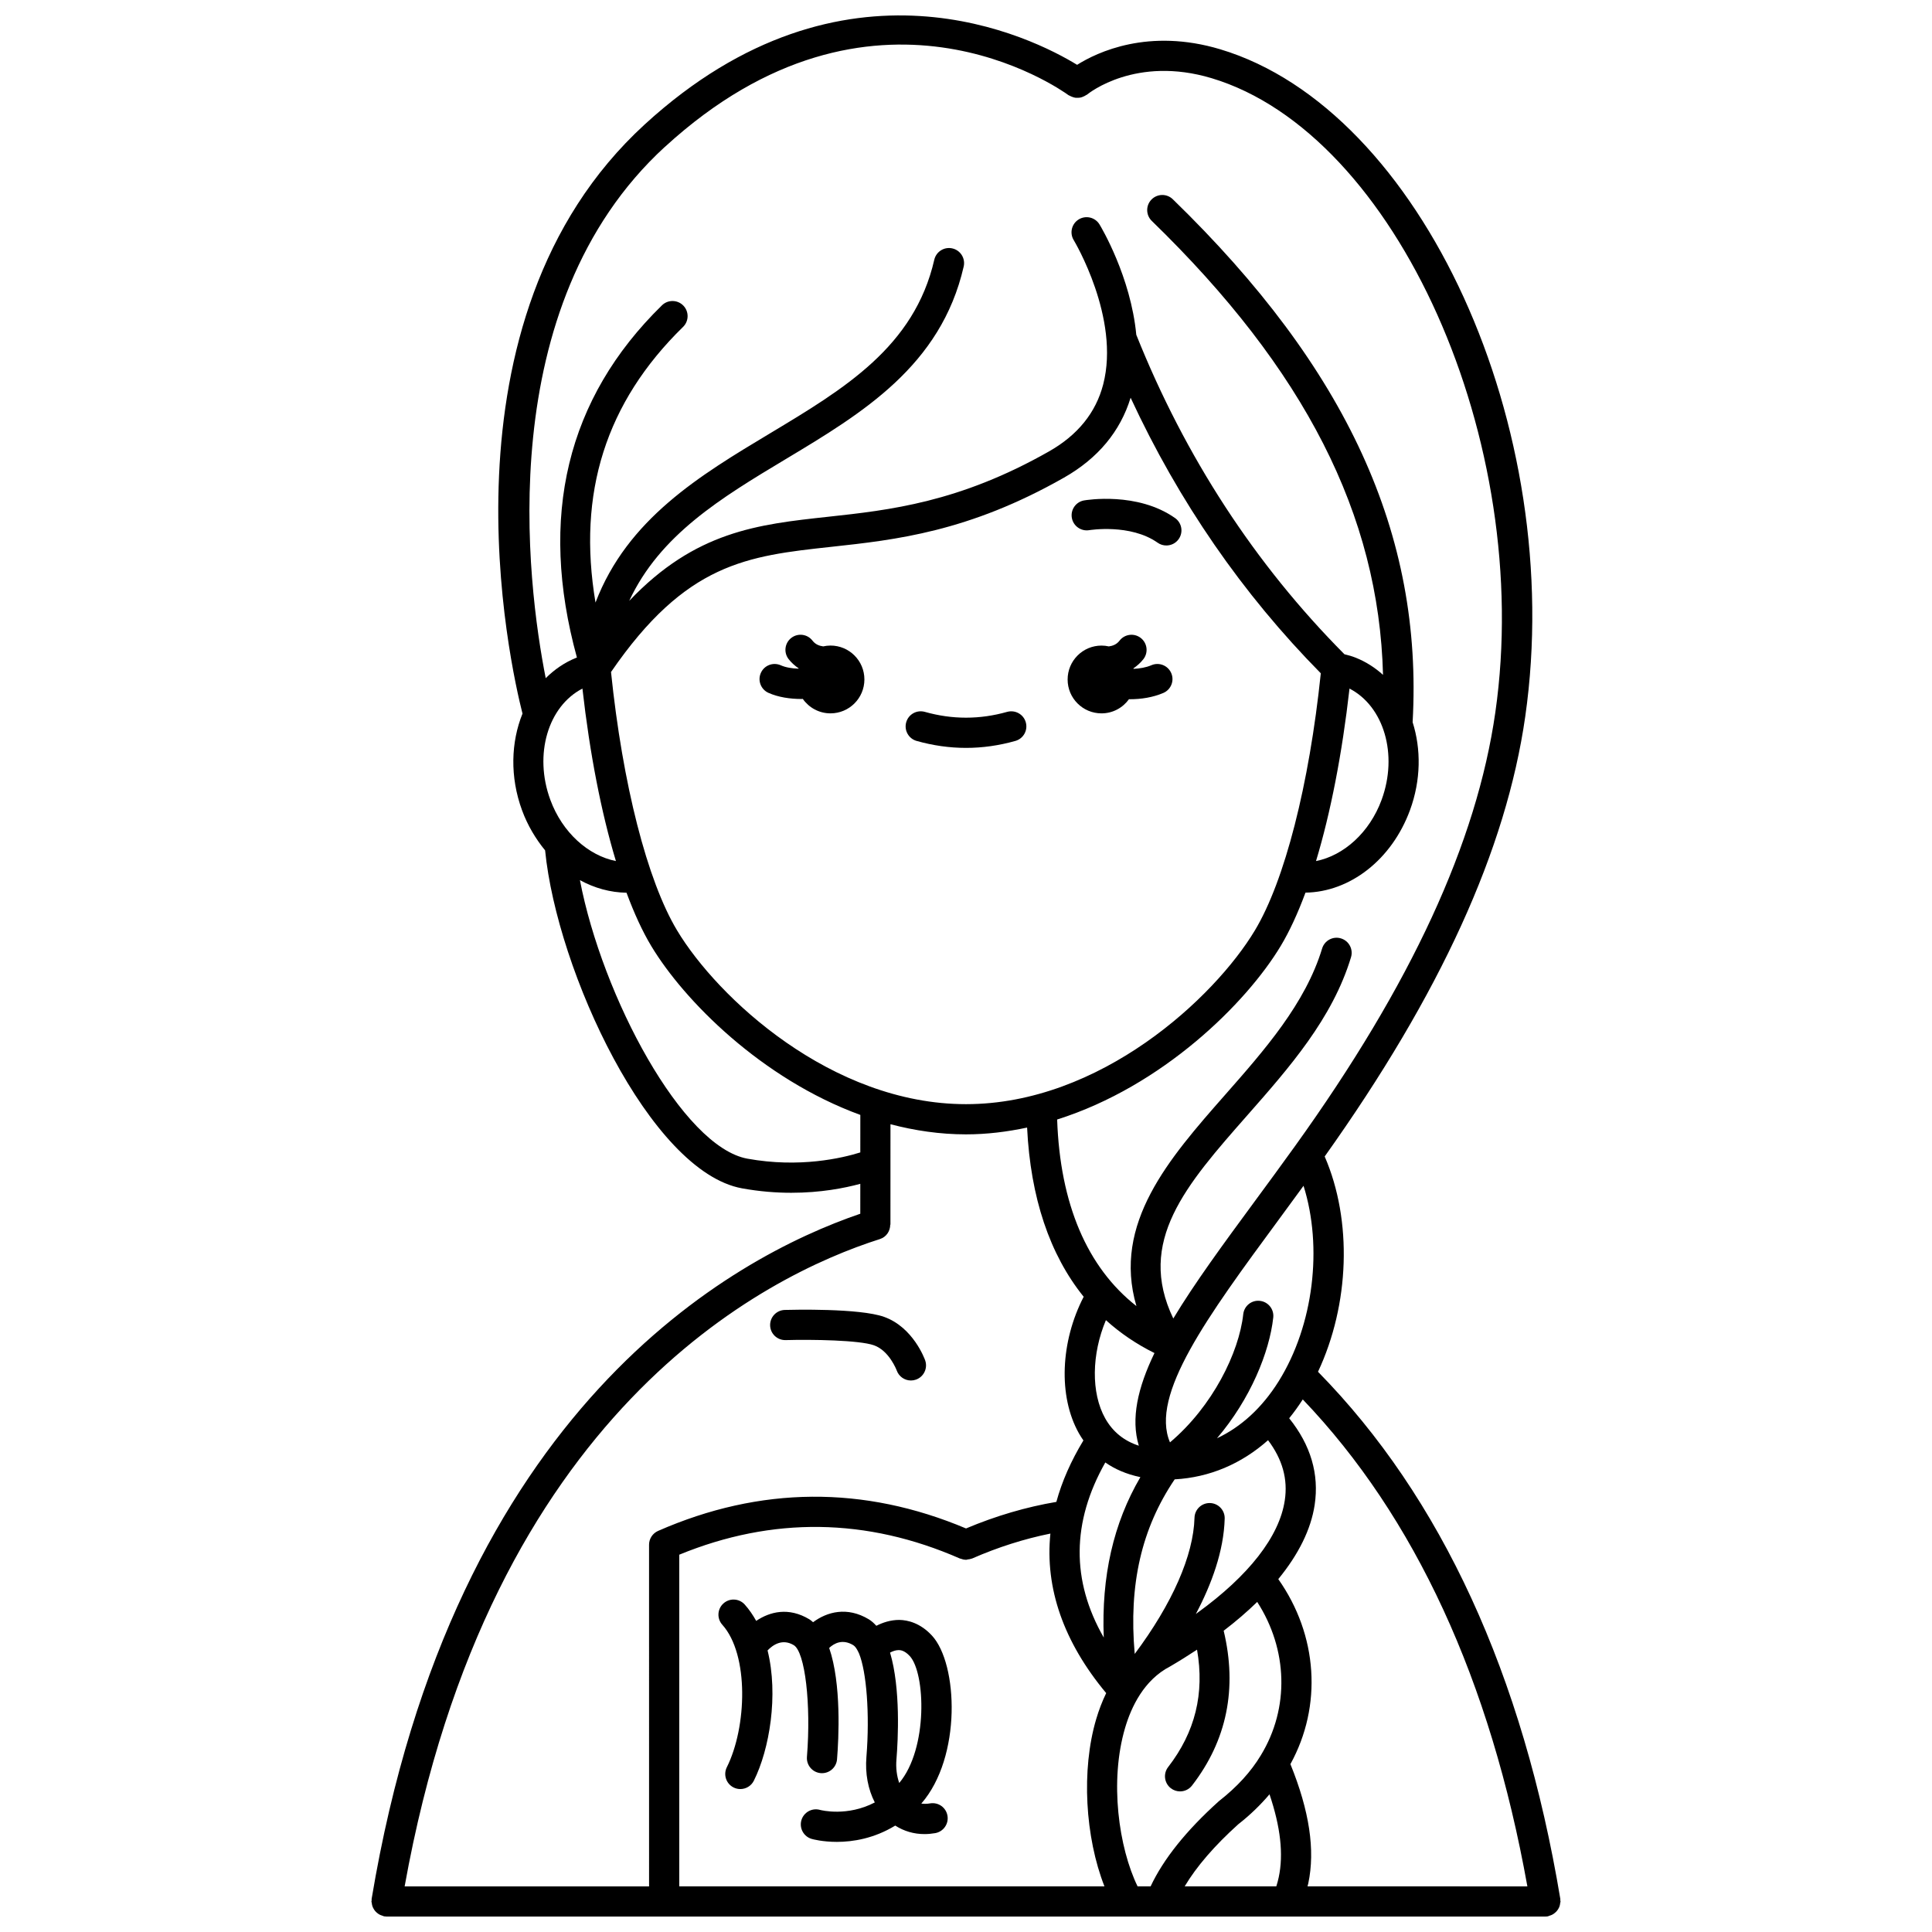
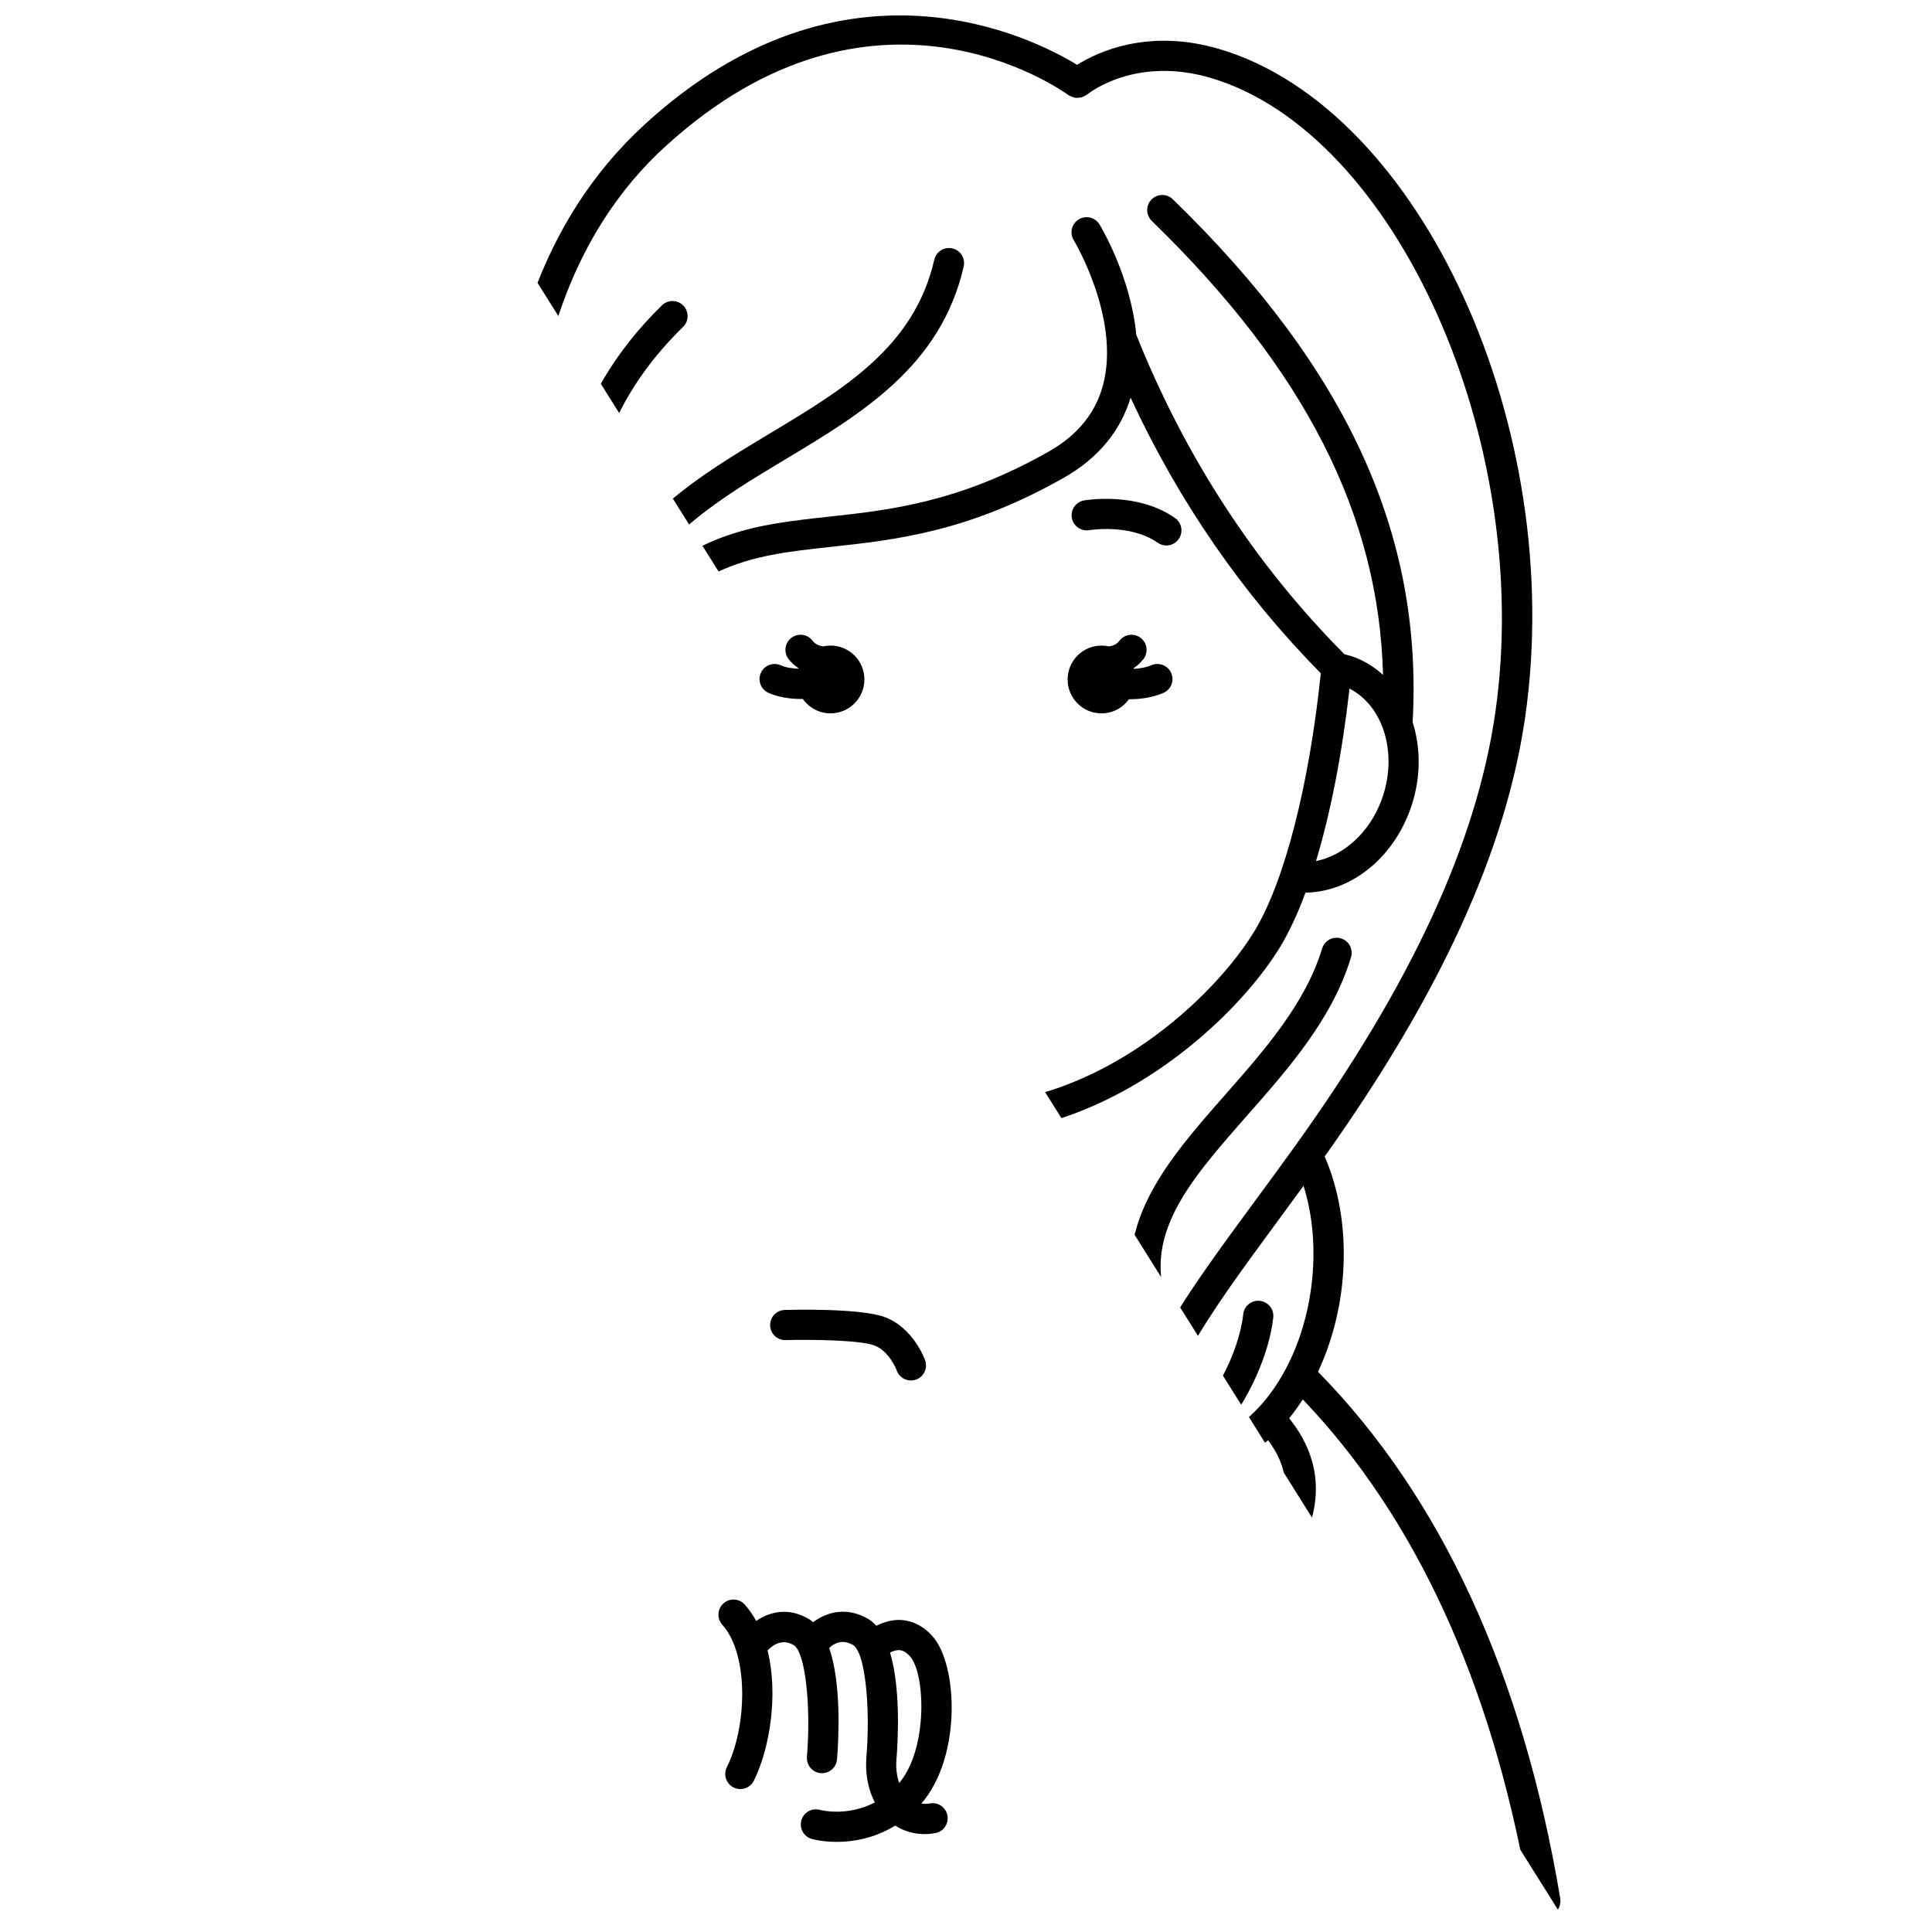
<svg xmlns="http://www.w3.org/2000/svg" width="800px" height="800px" version="1.1" viewBox="144 144 512 512">
  <defs>
    <clipPath id="a">
-       <path d="m242 148.09h316v503.81h-316z" />
+       <path d="m242 148.09h316v503.81z" />
    </clipPath>
  </defs>
  <path d="m432.66 284.5c0.113-0.02 10.906-1.77 18.133 3.328 0.699 0.496 1.504 0.73 2.301 0.73 1.258 0 2.496-0.59 3.273-1.695 1.273-1.809 0.84-4.301-0.965-5.574-9.977-7.027-23.531-4.769-24.105-4.672-2.172 0.379-3.621 2.445-3.25 4.617 0.375 2.172 2.449 3.629 4.613 3.266z" />
-   <path d="m413.09 340.35c2.125-0.602 3.359-2.812 2.754-4.938-0.598-2.129-2.809-3.344-4.938-2.762-7.262 2.055-14.555 2.055-21.816 0-2.137-0.59-4.336 0.633-4.938 2.762-0.602 2.125 0.633 4.336 2.754 4.938 4.344 1.227 8.746 1.848 13.086 1.848 4.348 0.004 8.754-0.617 13.098-1.848z" />
  <path d="m435.91 333.05c3.008 0 5.652-1.492 7.285-3.758 0.086 0 0.164 0.012 0.254 0.012 2.945 0 6.062-0.473 8.844-1.664 2.031-0.871 2.973-3.223 2.102-5.25-0.871-2.035-3.234-2.973-5.25-2.106-1.469 0.629-3.129 0.891-4.738 0.969-0.016-0.043-0.023-0.09-0.039-0.129 0.98-0.684 1.891-1.469 2.66-2.465 1.348-1.75 1.016-4.262-0.734-5.609-1.75-1.344-4.258-1.023-5.609 0.734-0.766 0.992-1.766 1.375-2.832 1.52-0.625-0.137-1.27-0.219-1.938-0.219-4.961 0-8.984 4.023-8.984 8.984-0.008 4.961 4.019 8.98 8.98 8.98z" />
  <path d="m364.09 315.08c-0.668 0-1.312 0.086-1.938 0.219-1.066-0.145-2.066-0.527-2.832-1.52-1.344-1.75-3.852-2.082-5.609-0.734-1.75 1.344-2.082 3.856-0.734 5.609 0.766 0.996 1.68 1.781 2.66 2.461-0.012 0.031-0.02 0.062-0.027 0.098-1.691-0.059-3.383-0.32-4.691-0.902-2.031-0.898-4.387 0.004-5.285 2.019-0.902 2.016 0.004 4.383 2.019 5.285 2.598 1.16 5.727 1.625 8.742 1.625 0.121 0 0.23-0.016 0.355-0.02 1.625 2.312 4.301 3.828 7.34 3.828 4.961 0 8.984-4.023 8.984-8.984 0.004-4.969-4.019-8.984-8.984-8.984z" />
  <g clip-path="url(#a)">
    <path d="m557 649.82c0.121-0.211 0.223-0.426 0.301-0.66 0.09-0.266 0.133-0.531 0.164-0.816 0.016-0.152 0.09-0.285 0.09-0.438 0-0.113-0.051-0.203-0.062-0.312-0.008-0.121 0.031-0.227 0.012-0.348-9.914-59.48-31.539-106.44-64.219-139.71 8.363-17.836 9.16-40.012 1.77-57.059 30.68-43.109 48.09-81.262 53.148-116.56 10.969-76.566-27.539-160.86-80.805-176.85-19.047-5.715-32.629 0.766-37.953 4.113-11.434-7-61.613-32.758-114.61 15.816-56.59 51.871-35.496 143.86-32.367 156.12-3.062 7.562-3.371 16.773-0.129 25.598 1.484 4.039 3.613 7.578 6.121 10.648 3.152 31.984 27.828 85.137 52.188 89.562 4.656 0.844 9.039 1.176 13.051 1.176 7.781 0 14.074-1.234 18.289-2.375l-0.004 7.93c-33.801 11.547-107.79 51.395-129.5 181.59-0.02 0.121 0.02 0.227 0.012 0.348-0.008 0.105-0.059 0.199-0.059 0.305 0 0.156 0.07 0.289 0.09 0.438 0.031 0.285 0.074 0.551 0.164 0.816 0.078 0.234 0.18 0.445 0.301 0.656 0.129 0.23 0.266 0.449 0.438 0.648 0.164 0.191 0.34 0.352 0.535 0.508 0.199 0.164 0.398 0.305 0.633 0.43 0.234 0.125 0.48 0.207 0.738 0.285 0.152 0.043 0.277 0.141 0.438 0.168 0.223 0.035 0.441 0.055 0.66 0.055h307.11c0.219 0 0.438-0.016 0.66-0.055 0.16-0.027 0.285-0.125 0.438-0.168 0.262-0.074 0.504-0.156 0.742-0.285 0.23-0.121 0.434-0.266 0.633-0.43 0.195-0.16 0.375-0.316 0.535-0.508 0.18-0.199 0.316-0.41 0.445-0.641zm-232.99-93.809c24.699-10.141 49.707-9.801 74.383 1.016 0.059 0.023 0.121 0.016 0.18 0.039 0.422 0.16 0.852 0.27 1.309 0.281 0.027 0 0.051 0.012 0.078 0.012 0.016 0 0.027 0.008 0.039 0.008 0.16 0 0.312-0.078 0.473-0.102 0.355-0.043 0.715-0.086 1.043-0.219 0.027-0.012 0.055-0.004 0.086-0.016 6.891-3.023 13.855-5.215 20.766-6.617-1.477 14.461 3.5 28.742 14.785 42.277-1.031 2.133-1.926 4.441-2.656 6.914-3.981 13.453-2.922 31.281 2.195 44.301h-112.68zm165.44-97.762c5.121 16.23 2.691 36.934-6.578 51.785-4.398 7.047-10.004 12.148-16.359 15.121 8.887-10.414 13.906-22.836 14.914-32 0.242-2.195-1.344-4.172-3.539-4.414-2.215-0.258-4.172 1.344-4.414 3.539-1.113 10.133-8.09 24.406-19.414 33.965-5.356-12.531 9.895-33.32 28.859-59.078 2.133-2.902 4.324-5.887 6.531-8.918zm-28.074 113.13c-0.039 0.031-0.086 0.055-0.125 0.094-0.117 0.086-0.223 0.168-0.34 0.254 4.18-7.918 7.414-16.691 7.644-25.301 0.059-2.207-1.684-4.043-3.894-4.106h-0.109c-2.156 0-3.938 1.719-3.996 3.894-0.266 9.988-5.898 22.785-15.844 36.094-1.633-18.426 1.836-33.328 10.59-46.266 9.219-0.512 17.656-4.082 24.746-10.379 3.816 5.074 5.285 10.324 4.43 15.957-1.434 9.598-9.566 19.949-23.102 29.758zm-24.457-39.812c2.445 1.719 5.512 3.102 9.293 3.887-7.164 12.242-10.348 26.301-9.703 42.512-8.645-15.07-8.523-30.617 0.41-46.398zm8.879-4.441c-3.91-1.27-6.902-3.676-8.902-7.234-3.816-6.793-3.59-17.09 0.18-26.039 3.797 3.438 8.09 6.348 12.871 8.719-4.449 9.211-6.305 17.418-4.148 24.555zm-3.629 74.746c1.613-5.453 4.965-12.68 11.961-16.27 2.484-1.453 4.836-2.934 7.098-4.426 2.027 11.609-0.484 21.84-7.66 31.113-1.352 1.746-1.031 4.258 0.715 5.613 0.73 0.562 1.586 0.836 2.445 0.836 1.195 0 2.379-0.531 3.168-1.551 9.27-11.984 12.035-25.785 8.391-41.023 3.277-2.504 6.238-5.055 8.887-7.637 8.109 12.582 8.609 28.094 0.961 40.645-2.617 4.352-6.289 8.383-11.129 12.168-8.637 7.769-14.695 15.348-18.082 22.57h-3.453c-4.969-10.207-7.504-27.836-3.301-42.039zm29.969 25.59c3.16-2.465 5.898-5.137 8.293-7.953 2.914 8.617 3.742 15.863 2.449 21.965-0.176 0.832-0.387 1.637-0.641 2.422h-24.281c3.121-5.238 7.894-10.77 14.18-16.434zm13.836-15.953c8.504-15.453 7.258-34.172-3.215-49.027 5.363-6.543 8.664-13.184 9.641-19.672 1.23-8.176-1.066-15.879-6.754-22.957 1.266-1.559 2.465-3.223 3.602-4.992 29.73 31.09 49.73 74.453 59.523 129.05l-58.27-0.004c0.059-0.258 0.148-0.508 0.203-0.77 1.879-8.852 0.301-19.23-4.731-31.625zm-165.74-428.61c55.082-50.492 104.84-15.207 106.93-13.68 0.098 0.07 0.211 0.086 0.316 0.145 0.203 0.125 0.406 0.203 0.629 0.289 0.277 0.109 0.543 0.199 0.832 0.242 0.207 0.031 0.41 0.023 0.625 0.023 0.301-0.004 0.582-0.016 0.871-0.086 0.219-0.051 0.414-0.141 0.629-0.227 0.262-0.113 0.508-0.223 0.742-0.391 0.09-0.059 0.188-0.074 0.273-0.145 0.52-0.426 12.957-10.371 33.027-4.344 48.914 14.684 85.453 96.355 75.172 168.05-4.941 34.504-22.293 72.09-53.047 114.9-3.648 5.082-7.262 10-10.75 14.734-8.25 11.211-15.852 21.559-21.547 31.008-9.805-20.402 3.316-35.336 19.66-53.898 11.074-12.582 22.523-25.59 27.438-41.848 0.641-2.117-0.555-4.348-2.672-4.988-2.102-0.645-4.344 0.555-4.984 2.668-4.414 14.594-15.277 26.941-25.789 38.879-14.746 16.754-29.836 34.012-23.426 55.891-13.062-10.25-20.238-27.055-21.008-49.441 27.953-8.828 50.18-30.883 59.27-46.027 2.328-3.879 4.516-8.641 6.539-14.098 11.785-0.168 22.871-8.73 27.695-21.855 2.922-7.953 2.961-16.215 0.699-23.309 2.789-49.715-17.402-93.777-63.555-138.59-1.582-1.539-4.113-1.5-5.656 0.086-1.539 1.582-1.5 4.117 0.086 5.656 40.531 39.359 60.199 77.91 61.281 120.3-2.117-1.914-4.539-3.477-7.258-4.555-0.906-0.363-1.91-0.652-2.969-0.906-23.664-23.816-42.223-52.293-55.16-84.664-1.457-15.375-9.309-28.523-9.746-29.242-1.145-1.887-3.602-2.484-5.496-1.34-1.887 1.148-2.488 3.609-1.34 5.496 0.125 0.203 12.375 20.664 7.809 38.25-1.934 7.461-6.75 13.422-14.324 17.727-23.875 13.57-42.332 15.574-58.613 17.344-18.59 2.019-35.121 3.82-52.668 22.281 8.141-17.512 24.418-27.328 41.453-37.551 20.227-12.137 41.141-24.684 47.188-51.059 0.492-2.156-0.852-4.301-3.004-4.793-2.144-0.5-4.297 0.848-4.793 3.004-5.289 23.059-23.855 34.195-43.508 45.992-18.645 11.188-37.801 22.695-46.27 44.855-4.887-29.023 2.738-53.047 23.203-73.051 1.578-1.543 1.609-4.074 0.062-5.656-1.539-1.574-4.078-1.609-5.656-0.062-25.23 24.668-32.77 56.07-22.535 93.34-0.043 0.016-0.098 0.027-0.137 0.047-3.109 1.238-5.82 3.117-8.133 5.422-4.91-24.938-14.516-98.555 31.613-140.84zm3.195 207.66c-7.922-13.203-14.43-38.734-17.504-68.469 19.879-28.941 36.066-30.754 58.344-33.172 17.059-1.852 36.395-3.953 61.707-18.344 9.012-5.125 14.914-12.254 17.648-21.172 12.742 27.492 29.648 51.996 50.402 73.027-3.082 29.594-9.57 54.98-17.465 68.129-10.684 17.805-40.918 46.055-76.566 46.055s-65.883-28.25-76.566-46.055zm186.71-34.598c-3.184 8.668-10.043 14.781-17.383 16.23 3.856-12.754 6.914-28.367 8.875-45.711 9.074 4.668 12.934 17.438 8.508 29.48zm-211.79-29.48c1.961 17.344 5.019 32.957 8.875 45.707-7.328-1.453-14.199-7.566-17.383-16.23-4.43-12.039-0.57-24.805 8.508-29.477zm43.723 124.58c-17.168-3.121-38.453-42.891-44.387-73.82 3.844 2.113 8.047 3.277 12.348 3.34 2.023 5.461 4.211 10.219 6.539 14.098 8.672 14.449 29.277 35.238 55.422 44.785l-0.004 9.941c-4.793 1.496-16.07 4.168-29.918 1.656zm35.117 21.301c1.699-0.539 2.731-2.117 2.731-3.812h0.055l0.004-16.043c0.016-0.211 0.02-0.41 0-0.625l0.004-9.949c6.426 1.684 13.109 2.684 20 2.684 5.547 0 10.949-0.68 16.207-1.801 0.906 18.59 6 33.684 14.996 44.84-6.148 11.879-6.793 26.348-1.277 36.164 0.352 0.629 0.766 1.27 1.203 1.91-3.281 5.418-5.688 10.859-7.168 16.285-7.973 1.348-16 3.695-23.938 7.039-27.086-11.414-54.539-11.219-81.609 0.652-1.453 0.641-2.394 2.074-2.394 3.664l0.004 90.539-64.777 0.004c22.586-125.71 95.402-161.84 125.96-171.55z" />
  </g>
  <path d="m352.09 499.14h0.113c6.996-0.195 19.547 0.004 23.402 1.375 4.059 1.449 5.984 6.539 6.035 6.672 0.582 1.633 2.121 2.656 3.766 2.656 0.441 0 0.891-0.074 1.328-0.227 2.082-0.734 3.18-3.019 2.445-5.106-0.125-0.355-3.172-8.773-10.887-11.527-6.527-2.324-24.305-1.891-26.312-1.836-2.207 0.062-3.949 1.902-3.887 4.113 0.059 2.164 1.836 3.879 3.996 3.879z" />
  <path d="m390.98 577.45c-3.109-3.363-6.422-4.117-8.656-4.156-2.359 0-4.426 0.715-6.086 1.559-0.613-0.672-1.262-1.281-2-1.723-5.734-3.449-11.074-1.977-14.762 0.773-0.324-0.27-0.637-0.559-0.992-0.773-5.5-3.309-10.48-2.008-14.086 0.422-0.867-1.551-1.855-3.016-3.027-4.324-1.477-1.652-4.008-1.777-5.648-0.305-1.645 1.477-1.781 4.004-0.305 5.648 7.144 7.961 6.5 27.164 1.203 37.758-0.988 1.977-0.188 4.379 1.789 5.367 0.574 0.289 1.184 0.422 1.785 0.422 1.469 0 2.883-0.812 3.582-2.211 4.156-8.316 6.566-22.695 3.637-34.527 1.371-1.43 3.898-3.231 6.949-1.395 2.984 1.797 4.613 15.629 3.484 29.605-0.176 2.199 1.465 4.133 3.664 4.309 0.109 0.008 0.219 0.012 0.328 0.012 2.062 0 3.812-1.582 3.984-3.676 0.438-5.391 1.207-20-2.082-29.516 1.34-1.25 3.547-2.445 6.383-0.734 0.473 0.285 0.906 0.902 1.309 1.742 0.059 0.164 0.145 0.312 0.223 0.469 1.969 4.793 2.871 16.039 1.957 27.371-0.379 4.426 0.441 8.645 2.219 12.098-7.305 3.812-14.172 2.066-14.52 1.977-2.109-0.602-4.332 0.629-4.938 2.754-0.602 2.125 0.633 4.336 2.754 4.941 0.254 0.074 2.848 0.781 6.664 0.781 4.176 0 9.82-0.871 15.457-4.32 2.297 1.477 4.93 2.254 7.742 2.254 0.934 0 1.891-0.086 2.856-0.254 2.176-0.387 3.625-2.465 3.238-4.637-0.383-2.172-2.418-3.617-4.637-3.242-0.816 0.148-1.566 0.137-2.293 0.047 10.723-12.301 9.75-37.023 2.824-44.516zm-8.676 39.059c-0.641-1.852-0.934-4-0.734-6.266 0.422-5.168 1.137-18.785-1.695-28.289 0.691-0.355 1.473-0.66 2.254-0.66h0.055c0.367 0.004 1.48 0.023 2.918 1.582 4.133 4.469 4.891 24.5-2.797 33.633z" />
</svg>